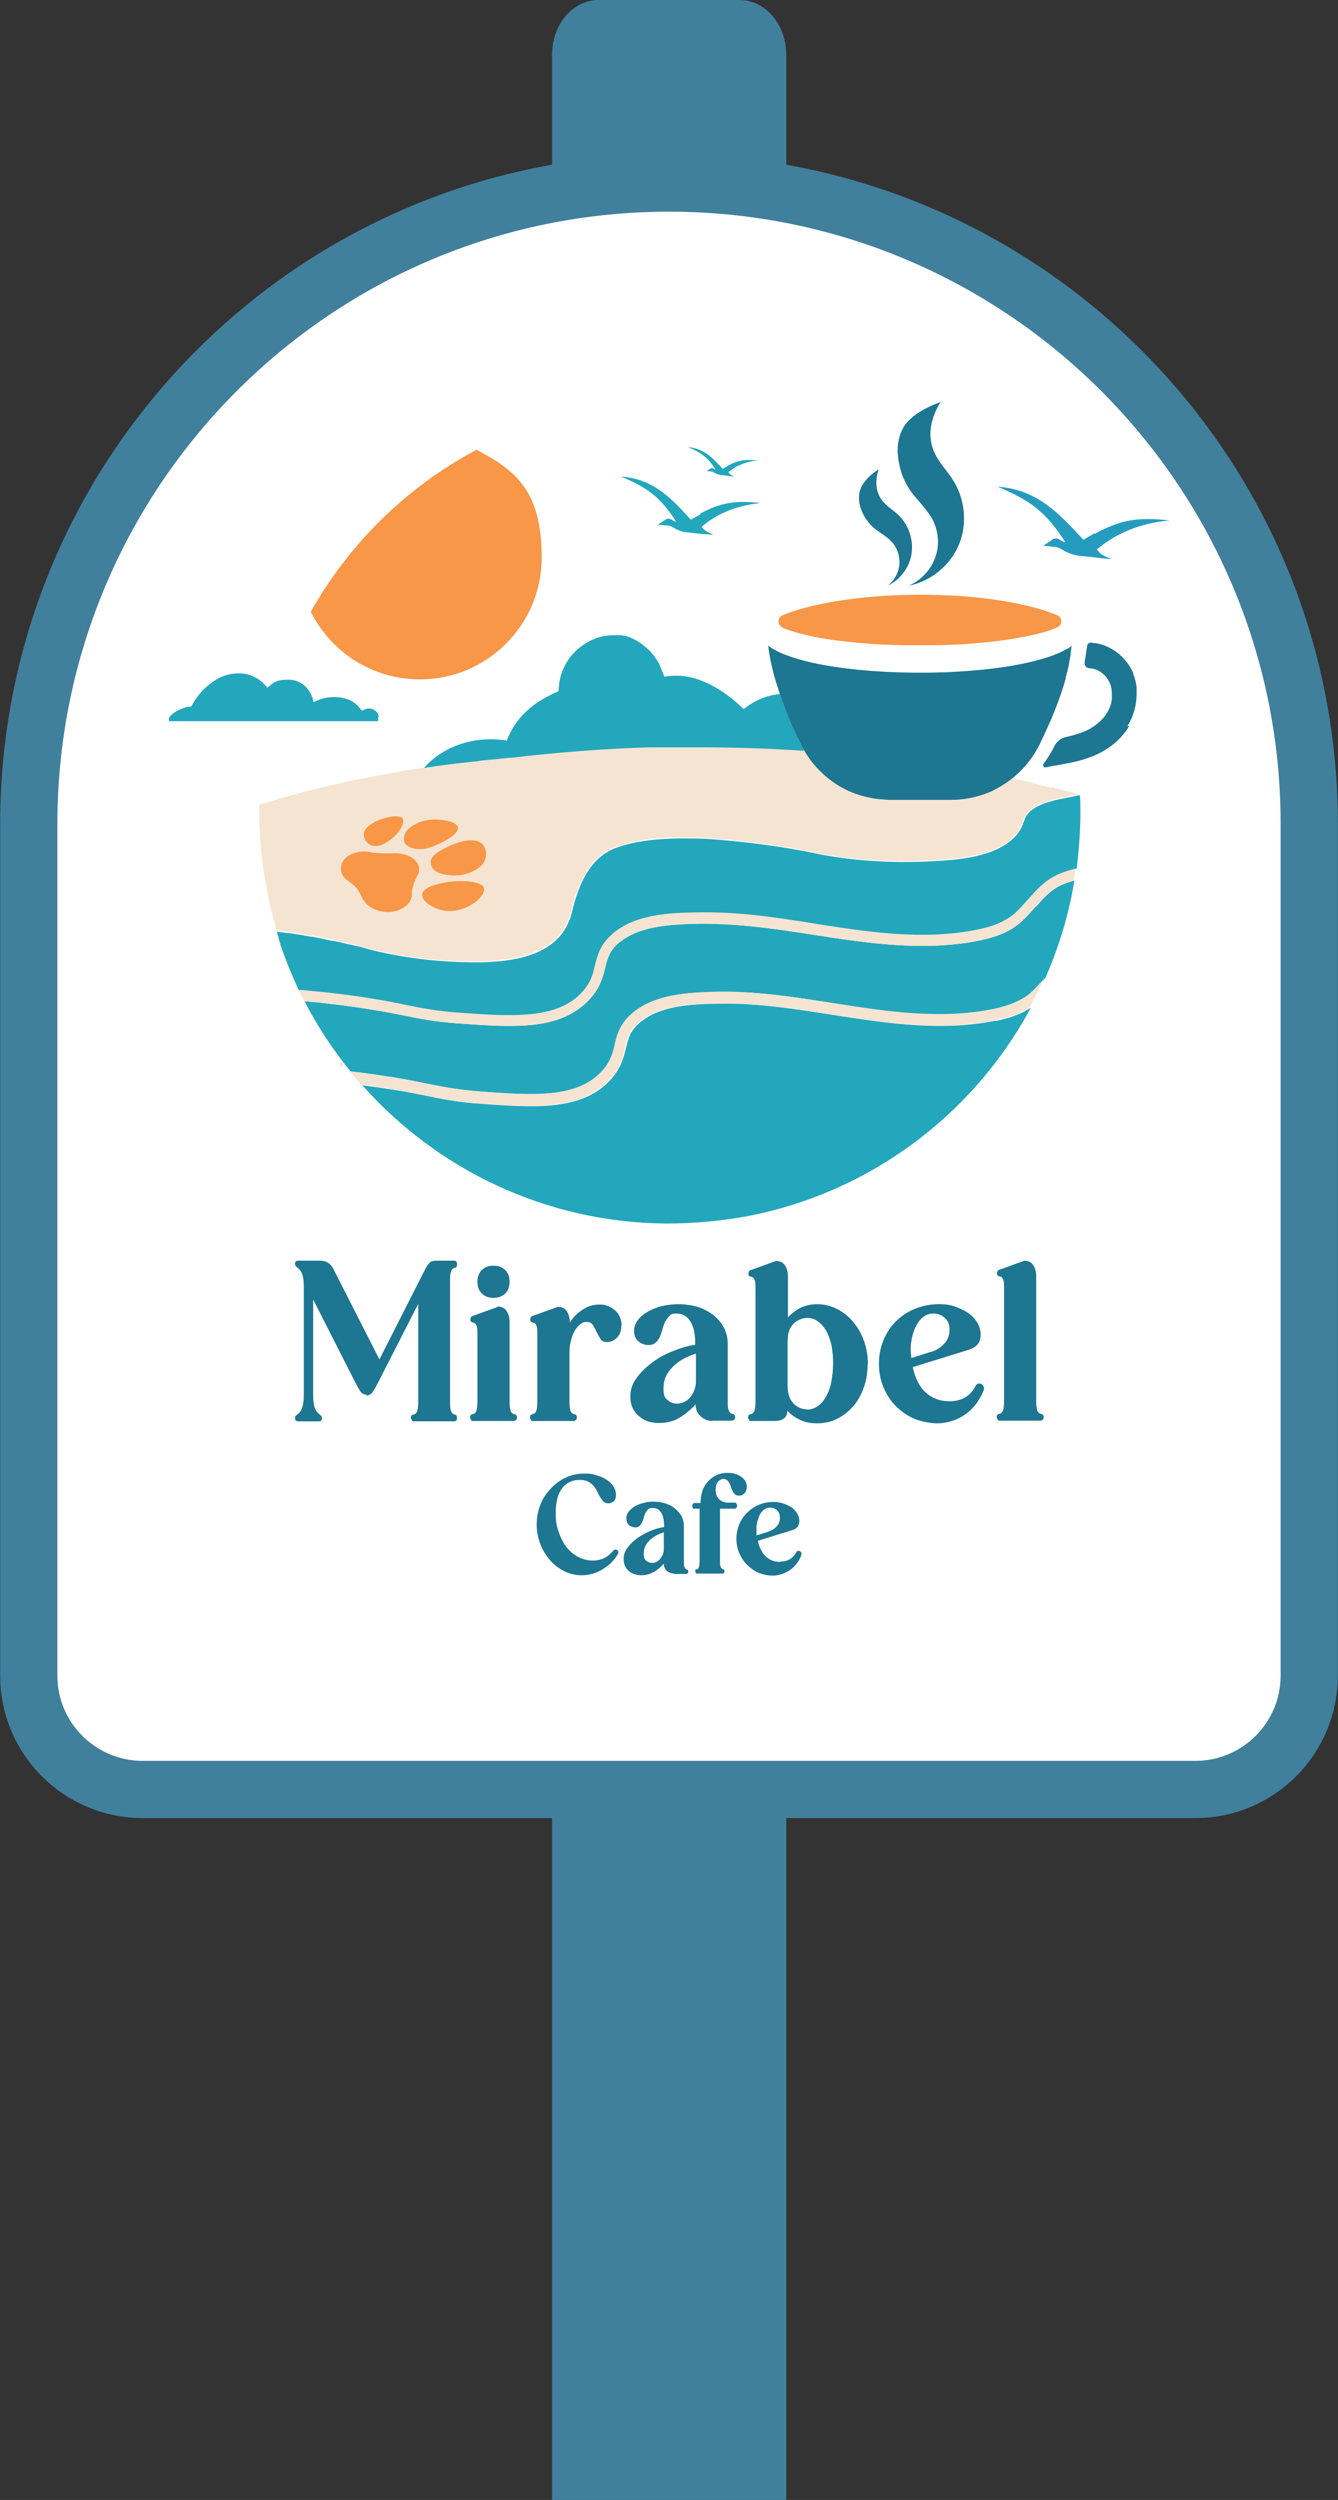
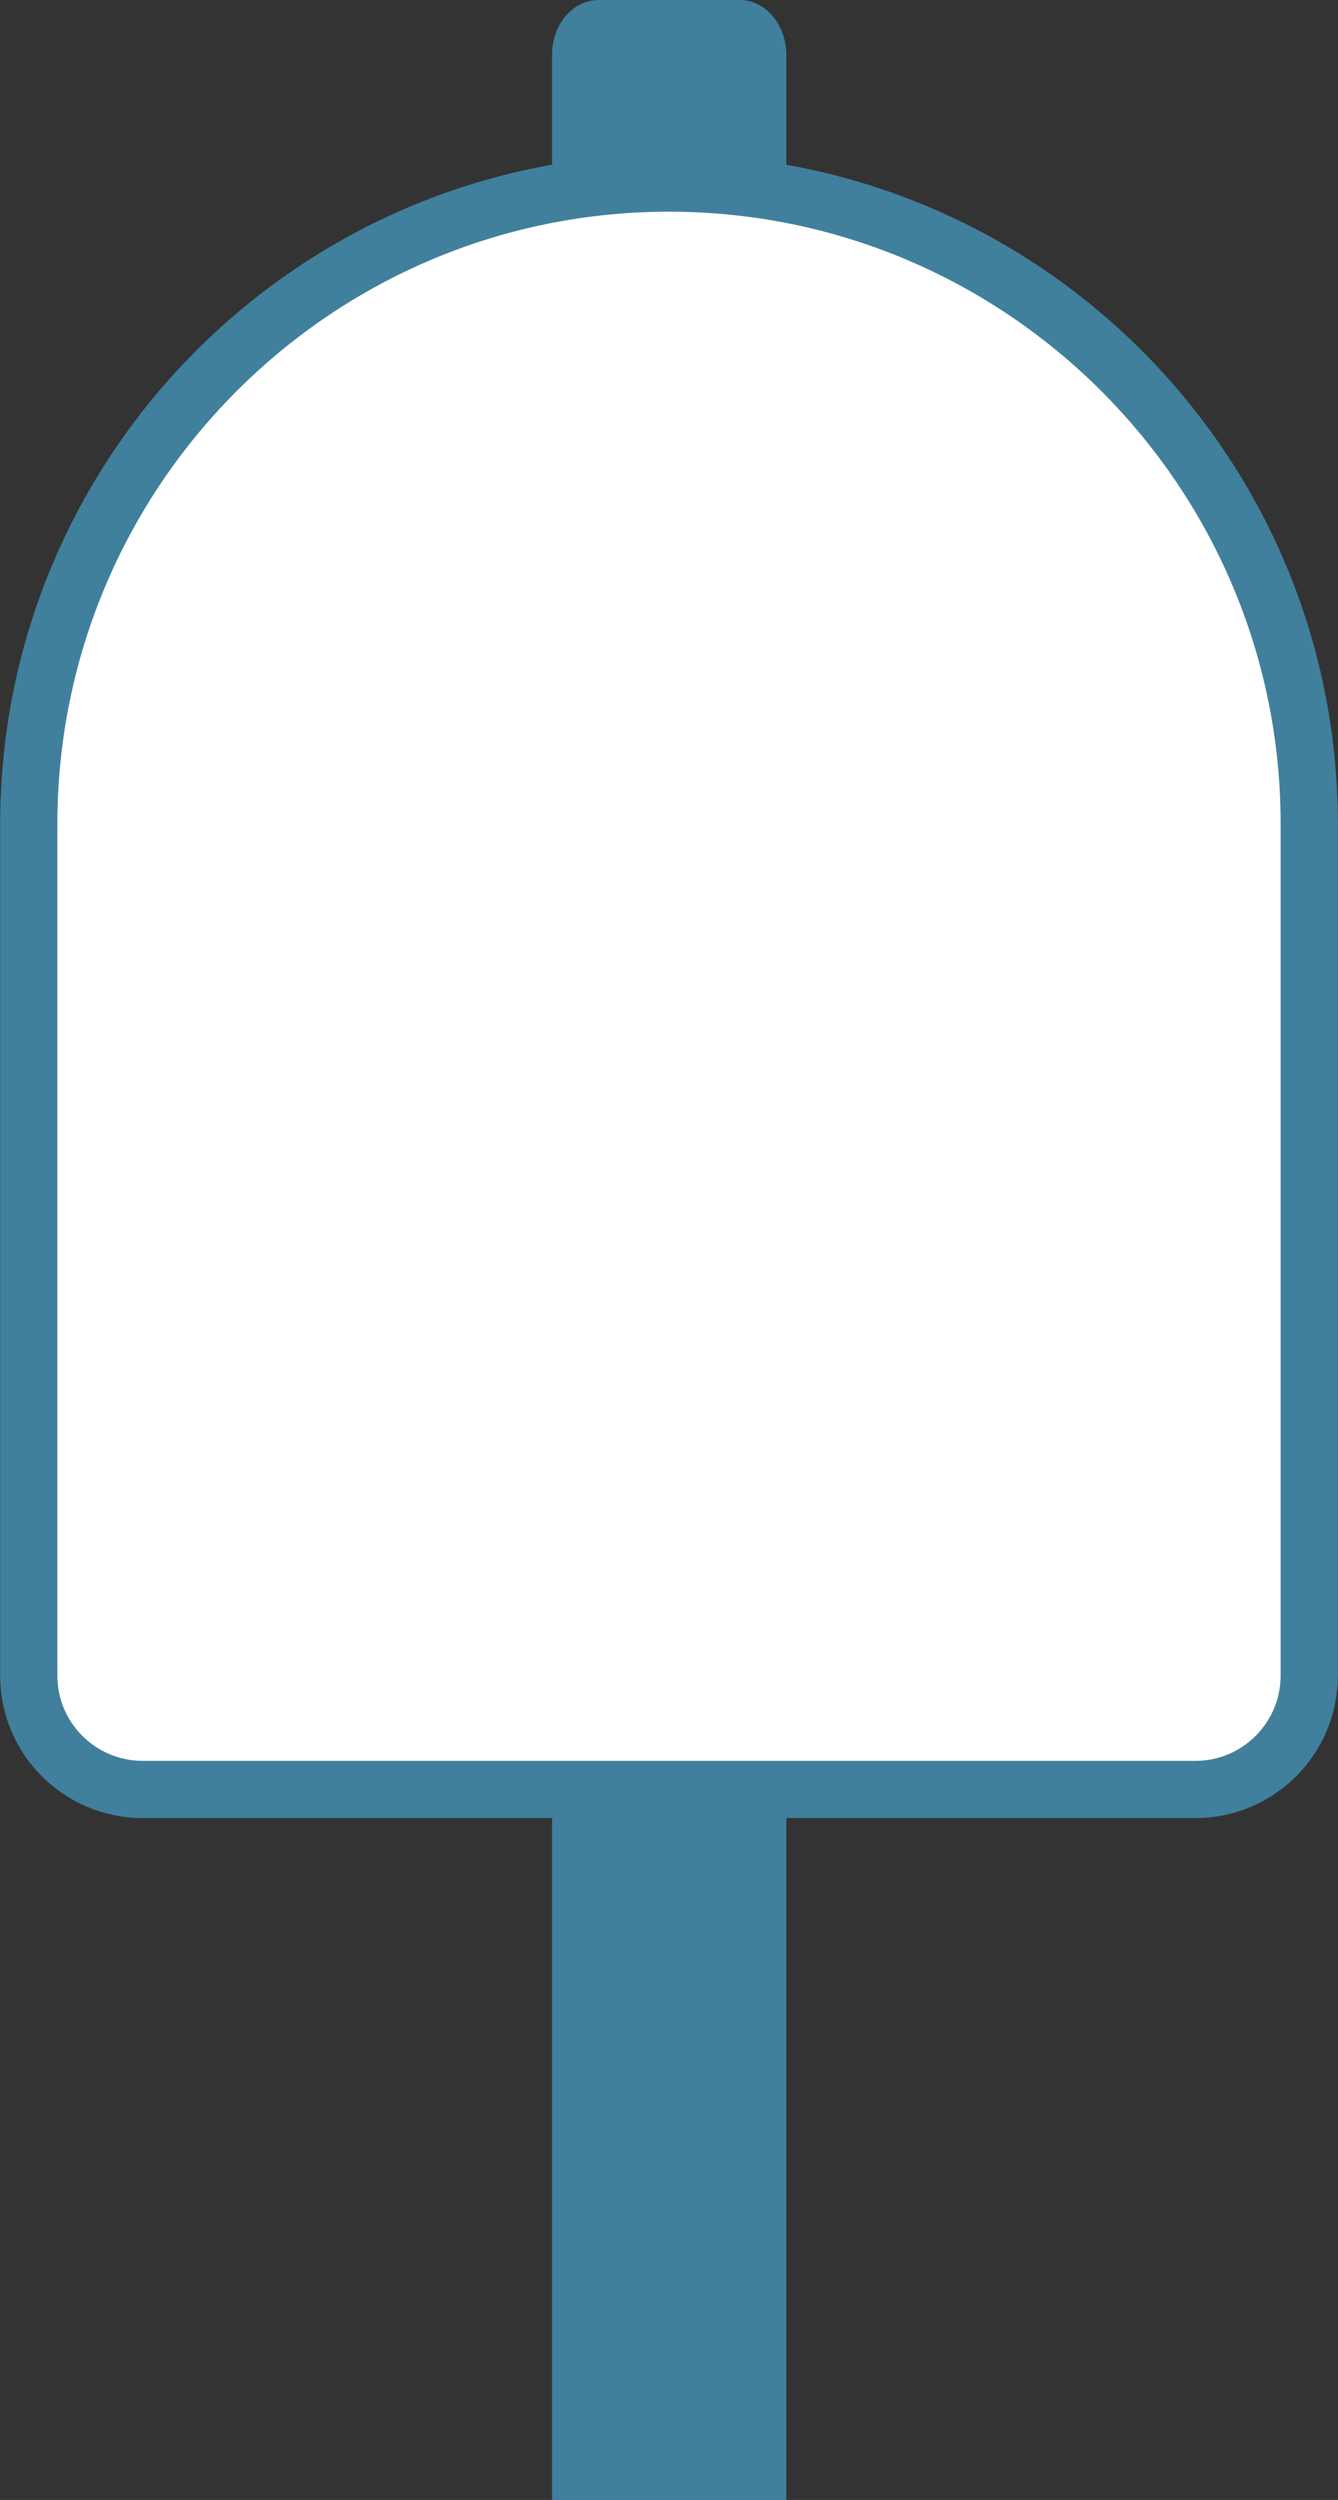
<svg xmlns="http://www.w3.org/2000/svg" id="uuid-f385973e-cccd-46a3-a55c-7b8488609a67" viewBox="0 0 399.9 747">
  <rect x="0" y="0" width="399.9" height="747" fill="#333333" stroke="none" />
  <defs>
    <style>.uuid-96687e4c-dd2b-4330-a1df-6ca453aad1d6,.uuid-4fa3a762-c40f-44c0-aae5-9b52de68b6f2{fill:none;}.uuid-19e75e2f-d26a-47ac-8ea7-313431774a2c{fill:#1d7692;}.uuid-0e697786-6715-4d04-880d-ffb218021b36{fill:#259cbf;}.uuid-828236a8-ae41-463d-952c-4a4a444964e5{fill:#f89747;}.uuid-82daf4db-44a8-42a7-972b-44ed4ee0cdc2{fill:#fff;stroke:#40809d;stroke-miterlimit:10;stroke-width:17.1px;}.uuid-61c062f4-5201-479d-a769-ea665d512bd1{fill:#23a7bc;}.uuid-91d1c1eb-51b2-49e3-9a8b-df6f86f6495f{fill:#40809d;}.uuid-b76d7d60-5b5a-41cb-8e5f-cd1e1960971b{clip-path:url(#uuid-bfa1132e-e0de-456f-9e02-9d59bf1e568f);}.uuid-d853493f-51b6-4570-8bcb-d6f16adedd4a{fill:#f5e4d1;}.uuid-4fa3a762-c40f-44c0-aae5-9b52de68b6f2{stroke:#f5e4d1;stroke-linecap:round;stroke-linejoin:round;}.uuid-029c7e3d-06b9-4103-b081-31c4c5d6b515{clip-path:url(#uuid-f877decb-d2ef-422c-9b0b-00cf74fb52f8);}</style>
    <clipPath id="uuid-f877decb-d2ef-422c-9b0b-00cf74fb52f8">
-       <rect class="uuid-96687e4c-dd2b-4330-a1df-6ca453aad1d6" x="50.5" y="120.1" width="299.1" height="361.9" />
-     </clipPath>
+       </clipPath>
    <clipPath id="uuid-bfa1132e-e0de-456f-9e02-9d59bf1e568f">
      <rect class="uuid-96687e4c-dd2b-4330-a1df-6ca453aad1d6" x="50.5" y="120.1" width="299.1" height="361.9" />
    </clipPath>
  </defs>
  <g id="uuid-acc6ef16-cf83-4491-81bc-107352bbaae2">
    <path class="uuid-91d1c1eb-51b2-49e3-9a8b-df6f86f6495f" d="M235,747h-70V16.4c0-9.1,6.2-16.4,13.9-16.4h42.2c7.7,0,13.9,7.4,13.9,16.4v730.5Z" />
    <path class="uuid-82daf4db-44a8-42a7-972b-44ed4ee0cdc2" d="M199.9,54.7h0c105.6,0,191.4,85.8,191.4,191.4v254.6c0,18.7-15.2,34-34,34H42.6c-18.7,0-34-15.2-34-34v-254.6c.1-105.7,85.8-191.4,191.4-191.4Z" />
    <g class="uuid-029c7e3d-06b9-4103-b081-31c4c5d6b515">
      <g class="uuid-b76d7d60-5b5a-41cb-8e5f-cd1e1960971b">
        <path class="uuid-19e75e2f-d26a-47ac-8ea7-313431774a2c" d="M183.4,463.3c.1-.2.4-.3.6-.3s.5.1.7.4c.2.3.2.6,0,.9-.5.9-1.1,1.7-1.9,2.5-.7.8-1.6,1.4-2.5,2-.9.6-1.9,1-3,1.4-1.1.3-2.2.5-3.4.5-1.9,0-3.6-.4-5.2-1.2-1.6-.8-3.1-1.9-4.3-3.3-1.2-1.4-2.2-3-2.9-4.8s-1.1-3.8-1.1-5.9.4-4,1.1-5.9c.7-1.8,1.8-3.4,3.1-4.8,1.3-1.4,2.8-2.5,4.5-3.3s3.6-1.2,5.6-1.2,2.4.2,3.5.5c1.1.3,2.1.7,3,1.3.9.5,1.6,1.2,2.1,2s.8,1.6.8,2.5-.2,1.6-.7,2c-.5.4-1,.6-1.6.6s-1.1-.2-1.4-.5-.7-.8-1-1.3c-.3-.5-.6-1.1-.9-1.7-.3-.6-.6-1.2-1.1-1.7-.4-.5-1-.9-1.6-1.3-.6-.3-1.5-.5-2.5-.5-2.2,0-4,.8-5.3,2.5-1.3,1.7-1.9,4.1-1.9,7.3s.3,4,.9,5.8c.6,1.8,1.4,3.3,2.3,4.5,1,1.2,2.1,2.2,3.5,2.9,1.3.7,2.8,1.1,4.3,1.1s2.6-.3,3.6-.8,1.9-1.3,2.7-2.3" />
        <path class="uuid-19e75e2f-d26a-47ac-8ea7-313431774a2c" d="M201.5,470.2c-.8,0-1.6-.3-2.2-.8-.6-.6-.9-1.3-.9-2.2h0c-.7.9-1.7,1.7-2.8,2.4-1.2.7-2.5,1.1-3.9,1.1s-2.8-.4-3.8-1.3c-1-.9-1.5-2-1.5-3.5s.4-2.4,1.2-3.5c.8-1.1,1.8-2,3-2.9,1.2-.8,2.5-1.5,3.9-2.1,1.4-.6,2.7-.9,4-1.1h0c0-2-.3-3.4-.9-4.3-.6-1-1.4-1.4-2.5-1.4s-1,.1-1.4.4c-.3.3-.6.7-.8,1.1-.2.4-.4.9-.5,1.4-.1.5-.3,1-.5,1.4-.2.4-.5.8-.8,1.1-.3.3-.8.4-1.3.4s-1.4-.3-1.9-.8c-.5-.5-.7-1.1-.7-1.9s.2-1.4.7-2c.4-.6,1.1-1.1,1.8-1.6.8-.4,1.6-.8,2.6-1,1-.3,2-.4,3.1-.4s2.6.2,3.7.6c1.1.4,2,.9,2.8,1.6.8.7,1.4,1.4,1.9,2.3.4.9.6,1.8.6,2.8v10.7c0,.7,0,1.3.2,1.6.1.4.4.6.7.7.2,0,.3.1.4.3,0,.1,0,.3,0,.4,0,.2,0,.3-.2.4,0,.1-.2.2-.4.2h-3.6ZM198.3,457.9c-1.8.6-3.2,1.4-4.3,2.5-1.1,1.1-1.6,2.4-1.6,3.8s.3,1.8.8,2.2c.5.4,1.1.6,1.7.6s.9-.1,1.3-.3c.4-.2.8-.5,1.1-.9s.6-.8.8-1.3c.2-.5.3-1,.3-1.5v-5.2Z" />
        <path class="uuid-19e75e2f-d26a-47ac-8ea7-313431774a2c" d="M207.6,450.9c-.2,0-.4,0-.5-.3-.1-.2-.2-.4-.2-.6s0-.4.2-.6c.1-.2.3-.3.5-.3h1.8v-.5c0-1,.2-2,.5-3,.3-1,.8-1.9,1.5-2.7.7-.8,1.5-1.5,2.5-2,1-.5,2.2-.8,3.5-.8s1.6.1,2.3.3c.7.2,1.3.5,1.9.9.5.4.9.8,1.2,1.3.3.5.4,1.1.4,1.7s-.2,1.4-.7,1.9c-.4.5-1,.7-1.6.7s-.9-.1-1.2-.4c-.3-.2-.5-.5-.7-.9-.2-.4-.4-.8-.5-1.2-.1-.4-.3-.8-.5-1.2-.2-.4-.4-.7-.7-.9-.3-.2-.6-.4-1-.4-.6,0-1.2.3-1.7.8-.5.6-.7,1.4-.7,2.4s.1,1.3.3,1.8c.2.5.5.9.9,1.2.3.3.7.5,1.2.7.4.1.8.2,1.2.2h2.1c.2,0,.4,0,.5.3.1.2.2.4.2.6s0,.4-.2.6c-.1.2-.3.3-.5.3h-4.4v15.8c0,.7,0,1.3.2,1.6.1.4.4.6.7.7.2,0,.3.1.4.3,0,.1,0,.3,0,.4,0,.2,0,.3-.2.4,0,.1-.2.2-.4.2h-7.6c-.1,0-.3,0-.3-.2,0-.1-.1-.2-.2-.4,0-.2,0-.3,0-.4,0-.1.2-.2.4-.3.4,0,.6-.3.7-.7.1-.4.2-.9.2-1.6v-15.8h-1.8Z" />
        <path class="uuid-19e75e2f-d26a-47ac-8ea7-313431774a2c" d="M233.2,466.6c2.2,0,3.8-.9,4.8-2.8.2-.3.4-.4.7-.4s.5.1.7.4c.2.2.2.5.1.9-.3.9-.8,1.7-1.3,2.4-.5.7-1.2,1.4-1.9,1.9-.7.5-1.6,1-2.5,1.3-.9.3-1.9.5-3,.5s-2.9-.3-4.2-.9c-1.3-.6-2.4-1.4-3.4-2.4-1-1-1.7-2.2-2.3-3.5-.5-1.3-.8-2.7-.8-4.2s.3-2.9.8-4.2c.5-1.3,1.3-2.5,2.3-3.5,1-1,2.1-1.8,3.5-2.4,1.3-.6,2.8-.9,4.4-.9s2.2.2,3.1.5c.9.3,1.8.7,2.5,1.2.7.5,1.2,1.1,1.6,1.8.4.7.6,1.4.6,2.1s-.2,1.4-.6,1.9c-.4.4-.9.8-1.5.9l-10.3,3.2c.4,2,1.3,3.6,2.4,4.7,1.2,1.1,2.6,1.6,4.2,1.6M229.7,457.6c1-.3,1.8-.8,2.4-1.5.7-.7,1-1.6,1-2.6s-.3-1.6-.8-2.2c-.6-.5-1.2-.8-2.1-.8s-1.5.3-2.1.8c-.6.5-1,1.2-1.3,2-.3.8-.6,1.7-.7,2.7,0,1,0,1.9,0,2.8l3.5-1.1Z" />
        <path class="uuid-19e75e2f-d26a-47ac-8ea7-313431774a2c" d="M109.5,416.7c-.8,0-1.5-.4-1.9-1.1-.5-.8-.9-1.5-1.3-2.3l-12.7-25v28.5c0,1.5.1,2.7.4,3.6.3,1,.8,1.7,1.6,2.3.5.4.7.8.6,1.3-.1.5-.4.7-.9.7h-6.2c-.5,0-.8-.2-.9-.7-.1-.5,0-.9.6-1.3.8-.5,1.3-1.3,1.6-2.3.3-1,.4-2.2.4-3.6v-32.2c0-1.5-.1-2.7-.4-3.6-.3-1-.8-1.7-1.6-2.3-.5-.4-.7-.8-.6-1.3.1-.5.4-.7.9-.7h6.5c1.9,0,3.2.8,4,2.4l13.8,27.1,13.8-27.2c.4-.7.8-1.2,1.2-1.7.4-.4,1.1-.6,2-.6h5.5c.2,0,.4.1.5.3.1.2.2.4.2.7,0,.2,0,.5-.1.7,0,.2-.3.4-.5.4-.6.1-1,.5-1.2,1.1-.2.6-.3,1.5-.3,2.7v36.3c0,1.2.1,2.1.3,2.7.2.6.6,1,1.2,1.1.2,0,.4.2.5.4,0,.2.1.5.1.7,0,.2,0,.4-.2.6-.1.2-.3.3-.5.3h-12.3c-.2,0-.4,0-.5-.3-.1-.2-.2-.4-.3-.6,0-.2,0-.5.1-.7.1-.2.3-.4.6-.4.6-.1,1-.5,1.2-1.1.2-.6.3-1.5.3-2.7v-29.3l-12.2,23.9c-.5.9-.9,1.7-1.4,2.4-.5.7-1.1,1.1-1.9,1.1" />
        <path class="uuid-19e75e2f-d26a-47ac-8ea7-313431774a2c" d="M148.7,390.4c1.2,0,2.1.4,2.7,1.3.6.9.9,2,.9,3.4v23.7c0,1.2.1,2.1.3,2.7.2.6.6,1,1.2,1.1.3,0,.5.2.6.4.1.2.2.5.1.7,0,.3-.1.5-.3.6-.2.2-.4.3-.6.3h-12.3c-.2,0-.4,0-.5-.3-.1-.2-.2-.4-.3-.6,0-.2,0-.5.1-.7.1-.2.3-.4.6-.4.6-.1,1-.5,1.2-1.1.2-.6.3-1.5.3-2.7v-19.8c0-1.2,0-2.1-.2-2.7-.2-.6-.5-1-1.1-1.1-.6-.1-.9-.5-.8-1,0-.5.3-.9.7-1l7.5-2.7ZM142.7,383c0-1.4.4-2.6,1.3-3.5s2-1.3,3.5-1.3,2.6.4,3.5,1.3,1.3,2,1.3,3.5-.4,2.6-1.3,3.5-2,1.3-3.5,1.3-2.6-.4-3.5-1.3-1.3-2-1.3-3.5" />
        <path class="uuid-19e75e2f-d26a-47ac-8ea7-313431774a2c" d="M185.7,396c0,1.6-.4,2.8-1.3,3.7-.9.9-1.8,1.3-2.9,1.3s-1.6-.3-2-.9c-.4-.6-.8-1.3-1.2-2.1-.3-.8-.7-1.4-1.1-2.1-.4-.6-1-.9-1.9-.9s-1.4.3-2,.8c-.6.5-1.2,1.2-1.6,2-.5.8-.8,1.8-1.1,3-.3,1.1-.4,2.3-.4,3.6v14.4c0,1.2.1,2.1.3,2.7.2.6.6,1,1.2,1.1.3,0,.5.2.6.4.1.2.2.5.1.7,0,.3-.1.5-.3.6-.2.2-.4.3-.6.3h-12.3c-.2,0-.4,0-.5-.3-.1-.2-.2-.4-.3-.6,0-.2,0-.5.1-.7.1-.2.3-.4.6-.4.6-.1,1-.5,1.2-1.1.2-.6.3-1.5.3-2.7v-19.8c0-1.2,0-2.1-.2-2.7-.2-.6-.5-1-1.1-1.1-.6-.1-.9-.5-.8-1,0-.5.3-.9.7-1l7.5-2.7c1.2,0,2.1.4,2.7,1.3.6.9.9,2,.9,3.4h0c1-1.6,2.3-2.9,3.9-3.9,1.5-1,3.2-1.5,4.9-1.5s1.8.2,2.7.5c.8.3,1.5.8,2.1,1.3.6.6,1.1,1.2,1.4,2,.3.8.5,1.6.5,2.5" />
        <path class="uuid-19e75e2f-d26a-47ac-8ea7-313431774a2c" d="M213,424.6c-1.4,0-2.6-.5-3.6-1.4-1-.9-1.5-2.1-1.5-3.6h0c-1.2,1.4-2.7,2.7-4.6,3.9-1.9,1.2-4,1.7-6.4,1.7s-4.5-.7-6.1-2.2c-1.6-1.4-2.4-3.3-2.4-5.6s.6-4,1.9-5.7c1.3-1.8,2.9-3.3,4.8-4.7,1.9-1.4,4-2.5,6.3-3.4,2.3-.9,4.4-1.5,6.4-1.8v-.2c0-3-.5-5.3-1.5-6.8-1-1.6-2.3-2.3-4-2.3s-1.7.2-2.2.7c-.5.5-.9,1.1-1.3,1.7-.3.7-.6,1.4-.8,2.3-.2.8-.5,1.6-.8,2.3-.3.7-.8,1.3-1.3,1.7-.5.5-1.3.7-2.2.7s-2.2-.4-3-1.2c-.8-.8-1.2-1.8-1.2-3s.4-2.2,1.1-3.2c.7-1,1.7-1.8,2.9-2.5,1.2-.7,2.6-1.3,4.2-1.7s3.3-.6,5.1-.6,4.2.3,6,.9c1.8.6,3.3,1.5,4.6,2.5,1.3,1.1,2.3,2.3,3,3.7.7,1.4,1.1,2.9,1.1,4.5v17.4c0,1.2,0,2.1.3,2.7.2.6.6,1,1.2,1.1.3,0,.5.2.6.4.1.2.2.5.1.7,0,.3-.1.5-.3.6-.2.2-.4.3-.6.3h-5.9ZM207.9,404.5c-2.9.9-5.3,2.3-7,4.1-1.8,1.8-2.6,3.9-2.6,6.2s.4,2.9,1.3,3.6c.8.7,1.7,1,2.7,1s1.5-.2,2.2-.5c.7-.3,1.3-.8,1.8-1.4.5-.6.9-1.3,1.2-2.1.3-.8.5-1.6.5-2.5v-8.5Z" />
-         <path class="uuid-19e75e2f-d26a-47ac-8ea7-313431774a2c" d="M259.3,407.8c0,2.5-.4,4.8-1.2,7-.8,2.1-1.8,4-3.2,5.5-1.4,1.6-3,2.8-4.8,3.7-1.8.9-3.8,1.3-6,1.3s-3.6-.4-5.1-1.1c-1.5-.7-2.7-1.6-3.7-2.7,0,2.1-1.3,3.1-4,3.1h-6.9c-.2,0-.4,0-.5-.3-.1-.2-.2-.4-.3-.6,0-.3,0-.5.1-.7.1-.2.3-.4.6-.4.6-.1,1-.5,1.2-1.1.2-.6.3-1.5.3-2.7v-33.5c0-1.2,0-2.1-.2-2.7-.2-.6-.5-1-1.1-1.1-.6-.1-.9-.5-.8-1,0-.5.3-.9.7-1l7.5-2.7c1.2,0,2.1.4,2.7,1.3.6.9.9,2,.9,3.4v12.2c1-1.2,2.2-2.1,3.7-2.9,1.5-.7,3.1-1.1,5.1-1.1s4,.5,5.8,1.4c1.8.9,3.5,2.2,4.8,3.8,1.4,1.6,2.5,3.5,3.3,5.7.8,2.2,1.2,4.6,1.2,7.1M241.2,421.2c1.2,0,2.3-.4,3.3-1.1,1-.7,1.8-1.7,2.5-3,.7-1.3,1.2-2.7,1.5-4.4.3-1.7.5-3.5.5-5.4s-.2-3.8-.5-5.4c-.4-1.6-.9-3.1-1.6-4.3-.7-1.2-1.5-2.1-2.5-2.8-1-.7-2-1-3.2-1s-3,.6-4.1,1.8c-1.2,1.2-1.7,3-1.7,5.2v13.4c0,2.2.6,3.9,1.7,5.1,1.1,1.2,2.5,1.8,4.1,1.8" />
-         <path class="uuid-19e75e2f-d26a-47ac-8ea7-313431774a2c" d="M283.8,418.7c3.6,0,6.2-1.5,7.8-4.6.3-.5.6-.7,1.1-.7s.8.2,1.1.6c.3.4.4.9.2,1.4-.5,1.4-1.3,2.7-2.1,3.9-.9,1.2-1.9,2.2-3.1,3.1-1.2.9-2.5,1.6-4,2.1-1.5.5-3.1.8-4.8.8s-4.7-.5-6.8-1.4-3.9-2.2-5.5-3.8c-1.6-1.6-2.8-3.5-3.7-5.7-.9-2.2-1.3-4.5-1.3-6.9s.4-4.7,1.3-6.9c.9-2.2,2.1-4.1,3.7-5.7,1.6-1.6,3.5-2.9,5.7-3.8,2.2-.9,4.6-1.4,7.1-1.4s3.6.2,5.1.8c1.5.5,2.9,1.2,4,2,1.1.8,2,1.8,2.6,2.9.6,1.1.9,2.2.9,3.4s-.3,2.3-1,3c-.7.7-1.5,1.2-2.5,1.5l-16.8,5.2c.7,3.3,2,5.9,3.9,7.6,1.9,1.7,4.2,2.6,6.9,2.6M278.2,404c1.6-.5,2.9-1.3,4-2.5,1.1-1.1,1.6-2.6,1.6-4.2s-.5-2.7-1.4-3.5c-.9-.8-2-1.3-3.4-1.3s-2.4.4-3.4,1.3c-.9.8-1.6,1.9-2.2,3.2-.5,1.3-.9,2.7-1.1,4.3-.2,1.6-.1,3.1.1,4.5l5.6-1.8Z" />
+         <path class="uuid-19e75e2f-d26a-47ac-8ea7-313431774a2c" d="M259.3,407.8c0,2.5-.4,4.8-1.2,7-.8,2.1-1.8,4-3.2,5.5-1.4,1.6-3,2.8-4.8,3.7-1.8.9-3.8,1.3-6,1.3s-3.6-.4-5.1-1.1c-1.5-.7-2.7-1.6-3.7-2.7,0,2.1-1.3,3.1-4,3.1c-.2,0-.4,0-.5-.3-.1-.2-.2-.4-.3-.6,0-.3,0-.5.1-.7.1-.2.3-.4.6-.4.6-.1,1-.5,1.2-1.1.2-.6.3-1.5.3-2.7v-33.5c0-1.2,0-2.1-.2-2.7-.2-.6-.5-1-1.1-1.1-.6-.1-.9-.5-.8-1,0-.5.3-.9.7-1l7.5-2.7c1.2,0,2.1.4,2.7,1.3.6.9.9,2,.9,3.4v12.2c1-1.2,2.2-2.1,3.7-2.9,1.5-.7,3.1-1.1,5.1-1.1s4,.5,5.8,1.4c1.8.9,3.5,2.2,4.8,3.8,1.4,1.6,2.5,3.5,3.3,5.7.8,2.2,1.2,4.6,1.2,7.1M241.2,421.2c1.2,0,2.3-.4,3.3-1.1,1-.7,1.8-1.7,2.5-3,.7-1.3,1.2-2.7,1.5-4.4.3-1.7.5-3.5.5-5.4s-.2-3.8-.5-5.4c-.4-1.6-.9-3.1-1.6-4.3-.7-1.2-1.5-2.1-2.5-2.8-1-.7-2-1-3.2-1s-3,.6-4.1,1.8c-1.2,1.2-1.7,3-1.7,5.2v13.4c0,2.2.6,3.9,1.7,5.1,1.1,1.2,2.5,1.8,4.1,1.8" />
        <path class="uuid-19e75e2f-d26a-47ac-8ea7-313431774a2c" d="M306.1,376.7c1.2,0,2.1.4,2.7,1.3.6.9.9,2,.9,3.4v37.3c0,1.2.1,2.1.3,2.7.2.6.6,1,1.2,1.1.3,0,.5.2.6.4.1.2.2.5.1.7,0,.3-.1.5-.3.6-.2.2-.4.3-.6.3h-12.3c-.2,0-.4,0-.5-.3-.1-.2-.2-.4-.3-.6,0-.2,0-.5.1-.7.1-.2.3-.4.6-.4.6-.1,1-.5,1.2-1.1.2-.6.3-1.5.3-2.7v-33.5c0-1.2,0-2.1-.2-2.7-.2-.6-.5-1-1.1-1.1-.6-.1-.9-.5-.8-1,0-.5.3-.9.7-1l7.5-2.7Z" />
        <path class="uuid-828236a8-ae41-463d-952c-4a4a444964e5" d="M125.5,203c20.1,0,36.4-16.3,36.4-36.4s-7.9-26.1-19.5-32.2c-20.8,11.1-38,27.9-49.5,48.4,6,12,18.3,20.2,32.6,20.2" />
-         <path class="uuid-4fa3a762-c40f-44c0-aae5-9b52de68b6f2" d="M102.1,318.1s0,0,0,0" />
        <path class="uuid-61c062f4-5201-479d-a769-ea665d512bd1" d="M113.2,214.4c0-1-.7-2-1.6-2.4-.3-.2-.6-.2-1-.3-.8,0-1.7.2-2.4.7-.8-1-1.5-1.9-2.6-2.6-1-.7-2.2-1.1-3.4-1.3-.9-.2-1.8-.2-2.7-.2-2,0-3.9.6-5.8,1.5-.7-3.9-3.6-6.7-7.5-6.7s-4.4.9-6.3,2.4c-2-2.6-5-4.3-8.5-4.3s-6.2,1.2-8.8,3.3c-.4.3-.7.6-1.1.9-1.7,1.6-3.2,3.5-4.3,5.7-2.8.1-7.1,2.4-6.9,4.4h62.7c0-.1,0-1.1,0-1.3" />
        <path class="uuid-0e697786-6715-4d04-880d-ffb218021b36" d="M327.2,159.3c-1.1.6-2.2,1.3-3.4,2-8.2-9-14.4-15-25.7-15.9,10,4.2,14.5,7.6,20.3,16.6-1.2-.1-1.7-1.1-2.7-1.1-.5,0-.9,0-1.4.5-.8.6-1.7,1.1-2.5,1.7,1,0,2.1.2,3.1.3,1,0,1.5.2,2.3.7,1.9,1.1,3.2,1.7,5.6,2,2.1.2,4.3.4,6.4.7,1,.1,2,.2,3,.3-.7-.3-1.3-.6-2-.9-.6-.3-1-.6-1.4-.9-.3-.3-.6-.7-1-1.1.2-.2.4-.3.6-.5,5.6-4.5,12.5-7.4,21.2-8.2-9.5-1-14.5-.3-22.4,4" />
        <path class="uuid-61c062f4-5201-479d-a769-ea665d512bd1" d="M209.3,153.7c-.9.5-1.8,1-2.8,1.6-6.6-7.3-11.7-12.2-20.9-12.9,8.1,3.4,11.8,6.2,16.5,13.5-1-.1-1.4-.9-2.2-.9-.4,0-.7,0-1.2.4-.7.5-1.4.9-2.1,1.4.8,0,1.7.2,2.5.2.8,0,1.2.1,1.9.5,1.5.9,2.6,1.4,4.6,1.6,1.7.2,3.5.4,5.2.5.8,0,1.6.2,2.4.2-.5-.3-1.1-.5-1.6-.8-.5-.2-.8-.5-1.1-.7-.3-.2-.5-.5-.8-.9.2-.1.3-.2.5-.4,4.5-3.7,10.2-6,17.2-6.7-7.7-.8-11.8-.2-18.2,3.2" />
        <path class="uuid-61c062f4-5201-479d-a769-ea665d512bd1" d="M217.4,139.3c-.4.2-.9.5-1.4.8-3.3-3.7-5.9-6.1-10.4-6.5,4.1,1.7,5.9,3.1,8.3,6.7-.5,0-.7-.5-1.1-.4-.2,0-.3,0-.6.2-.3.2-.7.5-1,.7.4,0,.8,0,1.3.1.4,0,.6,0,.9.3.8.4,1.3.7,2.3.8.9,0,1.7.2,2.6.3.4,0,.8,0,1.2.1-.3-.1-.5-.3-.8-.4-.3-.1-.4-.2-.6-.4-.1-.1-.2-.3-.4-.5,0,0,.2-.1.2-.2,2.3-1.8,5.1-3,8.6-3.3-3.8-.4-5.9-.1-9.1,1.6" />
        <path class="uuid-61c062f4-5201-479d-a769-ea665d512bd1" d="M297.5,305c-16.4,3.3-32.9.7-48.9-1.8-10.9-1.7-22.3-3.5-33.3-3.3-9.3.1-18.1.7-24,5.6-3,2.5-3.5,4.8-4.2,7.6-.7,2.8-1.4,5.9-4.5,9.4-5.1,5.7-12.3,7.6-20.7,8-5.6.2-11.8-.2-18.4-.7-6.9-.5-11-1.3-16.2-2.4-1.7-.3-3.5-.7-5.6-1.1-1.1-.2-2.3-.4-3.6-.6-3.2-.5-6.5-1-9.8-1.4,22.3,25.1,54.7,41,90.8,41.3,7.9,0,15.7-.7,23.2-2,37.2-6.8,68.5-30.3,85.8-62.5-2.5,1.6-5.2,2.7-7.7,3.3-1,.3-2,.5-2.9.7" />
        <path class="uuid-61c062f4-5201-479d-a769-ea665d512bd1" d="M309.5,270.9c-1.2,1.4-2.5,2.9-4,4.3-4,3.7-9.1,5.1-13.1,5.9-16.6,3.3-33.2.7-49.4-1.8-7.1-1.1-14.4-2.2-21.6-2.8-4-.3-8-.5-12-.5-9.3.2-18.2.7-24.1,5.5,0,0,0,0-.1,0-3,2.5-3.6,4.8-4.3,7.6-.7,2.8-1.4,5.9-4.6,9.4-5.2,5.7-12.4,7.7-20.9,8-5.7.2-11.9-.2-18.5-.7-7-.5-11.1-1.3-16.3-2.4-2.6-.5-5.6-1.1-9.4-1.7-5.4-.9-10.9-1.6-16.5-2.2-1.2-.1-2.5-.2-3.7-.3,3.9,7.5,8.5,14.5,13.8,21,3.7.4,7.4.9,11,1.5.9.1,1.8.3,2.7.4,3.8.6,6.8,1.2,9.4,1.8,5,1,9,1.8,15.8,2.3,15.6,1.1,29,2.1,36.5-6.2,2.5-2.8,3.1-5.2,3.7-7.8.7-3.1,1.5-6.3,5.4-9.5,6.7-5.6,16.1-6.2,26-6.3,11.3-.2,22.8,1.6,33.8,3.4,15.7,2.5,32,5,47.9,1.8,2.3-.5,5.1-1.2,7.6-2.5,1.4-.7,2.7-1.5,3.8-2.6,1.4-1.3,2.6-2.7,3.8-4,.1-.1.2-.3.3-.4,2.2-5.1,4.2-10.5,5.7-15.9,1.2-4.3,2.2-8.6,2.9-13.1-1,.3-2,.6-3,1-3.7,1.4-6,4-8.5,6.9" />
        <path class="uuid-d853493f-51b6-4570-8bcb-d6f16adedd4a" d="M316.9,260.6c-.8.3-1.6.7-2.3,1.1-1.1.6-2.1,1.3-3,2.1-1.7,1.4-3.1,3-4.5,4.6-1.2,1.3-2.4,2.7-3.8,4-3.4,3.1-8,4.4-11.6,5.1-16,3.2-32.4.7-48.3-1.8-2.7-.4-5.5-.9-8.3-1.3-8.5-1.2-17.2-2.2-25.9-2.1-10,.2-19.5.8-26.2,6.3-1.4,1.2-2.4,2.3-3.1,3.5-1.3,2.1-1.8,4.1-2.3,6.1-.6,2.6-1.2,5-3.7,7.8-7.5,8.4-21.1,7.4-36.8,6.3-6.8-.5-10.8-1.3-15.9-2.3-2.6-.5-5.6-1.1-9.5-1.8-6.5-1.1-13.1-1.9-19.8-2.5-.9,0-1.9-.2-2.8-.2.6,1.3,1.2,2.5,1.9,3.7,1.2.1,2.5.2,3.7.3,5.6.6,11.1,1.3,16.5,2.2,3.8.6,6.7,1.2,9.4,1.7,5.2,1,9.3,1.9,16.3,2.4,6.6.5,12.8.9,18.5.7,8.5-.4,15.7-2.3,20.9-8,3.1-3.5,3.9-6.6,4.6-9.4.7-2.9,1.2-5.1,4.3-7.6,0,0,0,0,.1,0,5.9-4.8,14.8-5.4,24.1-5.5,4,0,8,.1,12,.5,7.3.6,14.5,1.7,21.6,2.8,16.1,2.5,32.8,5.1,49.4,1.8,4-.8,9.2-2.2,13.1-5.9,1.5-1.4,2.8-2.9,4-4.3,2.6-2.9,4.8-5.5,8.5-6.9,1-.4,2-.7,3-1,0-.2,0-.3,0-.5,0-.1,0-.2,0-.3.2-1,.3-2,.4-3-1.6.4-3.2.8-4.7,1.4" />
        <path class="uuid-d853493f-51b6-4570-8bcb-d6f16adedd4a" d="M312.1,292.4c-1.2,1.3-2.4,2.7-3.8,4-1.2,1.1-2.5,1.9-3.9,2.6-2.6,1.3-5.3,2-7.6,2.5-15.9,3.2-32.1.7-47.9-1.8-11.1-1.7-22.5-3.5-33.8-3.4-9.9.2-19.3.8-26,6.3-3.9,3.3-4.7,6.5-5.4,9.5-.6,2.6-1.2,5-3.7,7.8-7.5,8.4-20.9,7.4-36.5,6.2-6.7-.5-10.7-1.3-15.8-2.3-2.6-.5-5.6-1.1-9.4-1.8-.9-.2-1.8-.3-2.7-.4-3.6-.6-7.3-1.1-11-1.5,1.1,1.4,2.2,2.7,3.4,4,3.3.4,6.6.9,9.8,1.4,1.3.2,2.5.4,3.6.7,2.1.4,4,.8,5.6,1.1,5.2,1,9.2,1.9,16.2,2.4,6.5.5,12.7.9,18.4.7,8.4-.4,15.6-2.3,20.7-8,3.1-3.5,3.9-6.6,4.5-9.4.7-2.9,1.2-5.1,4.2-7.6,5.9-4.9,14.7-5.4,24-5.6,11.1-.2,22.4,1.6,33.3,3.3,16,2.5,32.5,5.1,48.9,1.8.9-.2,1.9-.4,2.9-.7,2.5-.7,5.2-1.7,7.7-3.3,1.6-2.9,3-5.9,4.4-9-.1.1-.2.3-.3.4" />
        <path class="uuid-d853493f-51b6-4570-8bcb-d6f16adedd4a" d="M81.6,275.2c-.4-1.4-.7-2.7-1-4.1.3,1.4.7,2.8,1,4.1" />
        <path class="uuid-d853493f-51b6-4570-8bcb-d6f16adedd4a" d="M82.5,278.3s0,0,0,0c-.1-.4-.2-.8-.3-1.1.1.4.2.8.3,1.1" />
        <path class="uuid-61c062f4-5201-479d-a769-ea665d512bd1" d="M322.6,237.6l-7.3,1.5c-1.4.4-2.9.8-4.2,1.4-1.5.6-3.1,1.6-4,2.8-1,1.3-1.2,3-2,4.3-.1.2-.2.4-.3.6-4,6.1-12.8,8-20,8.7-14,1.3-27.3.7-39.7-1.6-.8-.2-1.5-.3-2.3-.5-9.4-1.9-21.1-3.5-32.5-4.2-8.7-.2-17.6-.2-25.8,2.6-7.2,2.5-10.9,9.2-13.2,17.9-.1.4-.2.8-.3,1.3-.2.7-.4,1.4-.6,2.1,0,.1-.1.3-.2.4-.3.6-.5,1.3-.8,1.8-4,7.6-12.7,9.8-20,10.5-1.3.1-2.5.2-3.7.3-12.4.3-24-1-34.9-3.7-.7-.2-1.4-.4-2.1-.6-.9-.3-1.9-.5-2.9-.7-.4-.1-.9-.2-1.3-.3,0,0-.1,0-.2,0-.5-.1-1.1-.3-1.6-.4-.9-.2-1.8-.4-2.7-.6-.2,0-.3,0-.5-.1-.1,0-.2,0-.4,0-.9-.2-1.9-.4-2.8-.6-.9-.2-1.9-.4-2.9-.6-.1,0-.3,0-.4,0-2.2-.4-4.5-.8-6.7-1.1,0,0-.1,0-.2,0-.1,0-.3,0-.4,0-1-.2-2-.3-3-.4,0,0,0,0,0,0,.2.6.4,1.2.6,1.9,0,.2,0,.3.1.5.1.4.2.8.4,1.2,0,0,0,.2,0,.3,0,0,0,0,0,0h0c1.6,4.6,3.4,9.1,5.5,13.5.9,0,1.9.1,2.8.2,6.7.6,13.3,1.4,19.8,2.5,3.8.6,6.8,1.2,9.5,1.8,5.1,1,9.1,1.8,15.9,2.3,15.7,1.1,29.3,2.1,36.8-6.3,2.5-2.8,3.1-5.2,3.7-7.8.5-2,1-4,2.3-6.1.7-1.1,1.7-2.3,3.1-3.5,6.7-5.6,16.2-6.2,26.2-6.3,8.6-.1,17.3.8,25.9,2.1,2.8.4,5.5.8,8.3,1.3,15.9,2.5,32.3,5,48.3,1.8,3.6-.7,8.2-2,11.6-5.1,1.4-1.3,2.6-2.7,3.8-4,1.4-1.6,2.8-3.2,4.5-4.6.9-.8,1.9-1.5,3-2.1.7-.4,1.5-.8,2.3-1.1,1.5-.6,3.1-1.1,4.7-1.4.6-4.9,1-9.8,1.1-14.9,0,0,0,0,0,0,0-.5,0-1,0-1.5,0-1.8,0-3.5-.1-5.3" />
-         <path class="uuid-61c062f4-5201-479d-a769-ea665d512bd1" d="M130.4,229.1c.8-.1,1.5-.2,2.3-.3,1.3-.2,2.6-.4,3.9-.5.6,0,1.2-.2,1.9-.2,1.5-.2,3-.4,4.5-.5.5,0,1-.1,1.5-.2,1.7-.2,3.3-.4,5-.5.4,0,.8,0,1.2-.1.8,0,1.5-.2,2.3-.2,13.7-1.6,27.5-2.7,41.3-3.1,1.1,0,2.2,0,3.3,0,3.7,0,7.4,0,11.1,0,10.2,0,20.5.4,30.7,1,.4,0,.7,0,1.1,0-.4-.6-.9-1.6-1.2-2.2-.9-1.9-1.8-3.7-2.6-5.6-1.2-2.7-2.2-5.3-3.1-7.9-.2-.5-.3-.9-.5-1.4-3.8.3-7.4,1.8-10.6,4.3,0,0-.2.1-.2.2-5.9-5.7-13.8-10.8-22.2-9.9-.5,0-1,.1-1.5.2,0,0-1.2-2.9-1.3-3.1v-.2c-.6-1.1-1.2-2.1-1.9-3-.7-.9-1.5-1.8-2.4-2.5-.9-.8-1.8-1.4-2.8-2-.5-.3-1-.5-1.6-.8-.5-.2-1.1-.4-1.6-.6-.5,0-1-.2-1.6-.2-.5,0-1,0-1.6,0-1.2,0-2.3.1-3.4.3-.5.1-1.1.2-1.6.4-1.1.3-2.1.8-3,1.3-4.3,2.3-7.5,6.5-8.5,11.4-.2,1.1-.3,2.2-.4,3.4,0,0,0,0-.1,0-1.2.5-2.4,1.1-3.5,1.7-4.2,2.2-7.7,5.4-10,9.2-.7,1.2-1.4,2.5-1.8,3.8-1.6-.3-3.3-.4-4.9-.4-8.3,0-15.6,3.5-20.1,8.8.2,0,.4,0,.6,0,1.1-.2,2.2-.3,3.3-.5" />
        <path class="uuid-d853493f-51b6-4570-8bcb-d6f16adedd4a" d="M314.3,235.4c-.1,0-.2,0-.3,0-4.8-1.3-9.7-2.6-14.6-3.6,0,0,0,0,0,0-3.2-.6-6.4-1.2-9.6-1.8-2.9-.5-5.9-.9-8.8-1.3-1.4-.2-2.9-.6-4.3-.6-9.1-1.3-18.2-2.3-27.3-3.1-2.9-.3-5.9-.5-8.8-.7-.4,0-.7,0-1.1,0-10.2-.7-20.5-1-30.7-1-3.7,0-7.4,0-11.1,0-1.1,0-2.2,0-3.3,0-13.9.4-27.6,1.5-41.3,3.1-.8,0-1.5.1-2.3.2-.4,0-.8,0-1.2.1-1.7.2-3.4.3-5,.5-.5,0-1,.1-1.5.2-1.5.2-3,.3-4.5.5-.6,0-1.3.2-1.9.2-1.3.2-2.6.3-3.9.5-.8.1-1.6.2-2.3.3-1.1.2-2.2.3-3.3.5-.2,0-.4,0-.6,0-.7.1-1.5.2-2.2.3-.8.1-1.7.3-2.5.4-1.2.2-2.3.4-3.4.6-.5,0-1,.2-1.5.3-3.3.6-6.5,1.2-9.6,1.8,0,0,0,0,0,0-10.8,2.2-20.8,4.8-29.9,7.7,0,.7,0,1.4,0,2.1,0,9.4,1.1,18.5,3.1,27.3,0,.3.2.6.2.9.3,1.4.7,2.8,1,4.1.2.6.4,1.3.5,1.9.1.4.2.8.3,1.1,1,.1,2,.3,3,.4,2.5.4,4.9.8,7.3,1.2.1,0,.3,0,.4,0,1,.2,1.9.4,2.9.5,1,.2,1.9.4,2.8.6,1.8.4,3.5.8,5.1,1.2,0,0,0,0,0,0,0,0,0,0,.1,0,1.4.3,2.9.7,4.2,1.1.7.2,1.4.4,2.1.6,10.9,2.7,22.6,4,34.9,3.7,1.2,0,2.5-.2,3.7-.3,7.3-.7,16-3,20-10.5.3-.6.6-1.2.8-1.8,0-.1.1-.3.2-.4.2-.7.5-1.3.6-2.1.1-.4.2-.8.3-1.3,2.3-8.7,6-15.4,13.2-17.9,8.1-2.9,17.1-2.8,25.8-2.6,11.4.7,23.1,2.3,32.5,4.2.7.2,1.5.3,2.3.5,12.4,2.3,25.7,2.9,39.7,1.6,7.3-.7,16-2.6,20-8.7.1-.2.2-.4.3-.6.8-1.4,1-3,2-4.3,1-1.3,2.6-2.2,4-2.8,1.4-.6,2.8-1,4.2-1.4l7.3-1.5c-.7-.2-6.8-1.8-8.3-2.2" />
        <path class="uuid-828236a8-ae41-463d-952c-4a4a444964e5" d="M125,261.3c.6-1.5.3-3.1-1.1-4.4-1.6-1.5-4.2-2.1-6.6-1.9-2.5,0-4.5,0-6.2-.3-2-.5-4.3-.3-6.2.6-1.9.9-2.9,2.4-3,4,0,1,.2,2,1,2.9,0,0,0,0,0,0,.3.4.7.7,1.1,1,0,0,0,0,0,0,.1,0,.3.2.4.3,2.5,1.7,2.8,2.7,3.8,4.7h0c.2.5.5.9.9,1.4,2.3,2.8,7.2,3.8,10.8,2,2-1,3.1-2.5,3.2-4.2h0c0-.3,0-.6,0-.9.2-1.6.8-3.3,1.9-5.3h0Z" />
        <path class="uuid-828236a8-ae41-463d-952c-4a4a444964e5" d="M124.9,253.7c1.3.1,2.5-.1,3.4-.4,3.1-1,10-4.3,8.3-6.6-1.1-1.5-5-1.9-7.3-1.8-2.4.1-4,.8-4.6,1.1-.6.3-3.2,1.4-3.8,3.6-.2.6-.5,1.9.6,2.9,1.1,1,3,1.2,3.4,1.2" />
        <path class="uuid-828236a8-ae41-463d-952c-4a4a444964e5" d="M111.5,252.7c2.8.6,5.8-2.3,6.4-2.8,1.9-1.8,3.6-4.9,2-5.7-2.1-1.1-10.3,1.2-11.1,4.6-.3,1.5.7,3.5,2.6,3.9" />
        <path class="uuid-828236a8-ae41-463d-952c-4a4a444964e5" d="M128.8,257.1c0,.3-.4,1.6.9,2.8,1.3,1.3,3.6,1.5,4.7,1.6,4,.5,6.8-1.1,7.4-1.4.7-.4,2.4-1.3,3.1-3,.7-1.7.6-4.5-1.8-5.6-3.6-1.6-10.4,1.8-12.7,3.5-.7.5-1.4,1.2-1.6,2.1" />
        <path class="uuid-828236a8-ae41-463d-952c-4a4a444964e5" d="M144.3,264.8c-1.4-1.7-7.6-1.8-11.3-1.1-1.1.2-6.3,1.1-6.8,3.4,0,.1,0,.3,0,.4,0,1.9,3.2,3.9,6.1,4.5,4.6,1,9.3-1.5,11.3-3.9,1-1.2,1.4-2.5.8-3.3" />
        <path class="uuid-19e75e2f-d26a-47ac-8ea7-313431774a2c" d="M337,216.9c.2-.4.5-.8.7-1.2,0-.1.1-.2.2-.4,1.3-2.7,1.9-5.7,1.8-8.6,0-.1,0-.2,0-.3,0-.3,0-.5,0-.8,0-.3,0-.6-.1-.9,0-.3-.1-.7-.2-1,0-.3-.1-.5-.2-.8-.1-.5-.3-1-.5-1.5,0,0,0-.1,0-.2,0-.2-.1-.4-.2-.5-2.1-4.5-6.3-7.7-10.9-8.5,0,0,0,0,0,0-.5,0-1-.1-1.5-.2,0,0,0,0,0,0-.6,0-1.1.4-1.2,1,0,.4-.1.9-.2,1.4-.1,1-.3,2.1-.5,3.2,0,0,0,.1,0,.2-.2,1,.5,1.9,1.6,1.9h0s0,0,0,0c2.3.1,4.7,1.8,5.8,4.2.3.6.5,1.3.6,2,.1.6.1,1.2.1,1.9,0,0,0,.1,0,.2,0,.3,0,.5,0,.8,0,.2,0,.4-.1.6,0,0,0,.2,0,.3-.2.8-.4,1.6-.8,2.3-.5,1-1.1,2-1.9,2.8-.6.7-1.4,1.3-2.1,1.9-.2.1-.4.3-.6.4-.6.4-1.2.8-1.9,1.1-1.9.9-4,1.5-6.2,2-1.6.3-2.9,1.4-3.6,2.8-.9,1.9-2,3.6-3.2,5.2-.4.5,0,1.2.7,1.1,1.2-.3,2.4-.5,3.7-.7,4-.7,8.1-1.5,12-3.4,3.3-1.6,6.1-3.9,8.1-6.6.4-.5.7-1,1-1.5,0,0,0,0,0-.1" />
        <path class="uuid-828236a8-ae41-463d-952c-4a4a444964e5" d="M233.7,187.5c2.4,1,5.8,2,10.2,2.9,3.1.6,6.8,1.1,10.8,1.5,4.5.5,9.6.8,15.1.9,0,0,0,0,.2,0,.6,0,1.1,0,1.7,0,.1,0,.3,0,.4,0,.1,0,.2,0,.4,0,.8,0,1.6,0,2.4,0s1.6,0,2.4,0c.1,0,.2,0,.4,0,.7,0,1.4,0,2.1,0,0,0,.1,0,.2,0,10.5-.2,19.3-1.2,25.9-2.5,4.4-.8,7.8-1.8,10.2-2.9,1.5-.7,1.5-2.8,0-3.5-6.6-2.9-21-6.2-40.9-6.2s-34.8,3.3-41.4,6.2c-1.5.7-1.5,2.8,0,3.5" />
        <path class="uuid-19e75e2f-d26a-47ac-8ea7-313431774a2c" d="M319.1,193.8c-.1,0-.2.1-.4.2-1.4.8-3,1.5-5,2.2-3.6,1.2-8.2,2.3-13.6,3.1-5.3.8-11.3,1.3-17.8,1.6-1.8,0-3.6.1-5.4.1-.6,0-1.3,0-1.9,0s-1.3,0-1.9,0c-11.6-.1-22.1-1.2-30-2.9-6.2-1.4-10.9-3.1-13.5-5.2.4,3.6,1.3,7.7,2.7,12.1.3.8.5,1.6.8,2.5.2.5.3.9.5,1.4.9,2.5,1.9,5.2,3.1,7.9.8,1.8,1.7,3.7,2.6,5.5.3.7.7,1.3,1.1,2,.1.2.3.5.4.7,3.1,5,7.6,8.9,12.7,11.3.4.2.8.3,1.2.5,2.5,1,5.3,1.7,8.1,2,1,0,2,.2,3,.2h18.6c3.3,0,6.5-.6,9.5-1.6.5-.2,1-.4,1.6-.6.5-.2,1-.4,1.5-.7,2.4-1.2,4.7-2.7,6.7-4.5,2.9-2.5,5.3-5.7,7.1-9.3.1-.3.3-.6.4-.9.9-1.8,1.7-3.6,2.5-5.4,0,0,0,0,0,0,0-.1.1-.3.2-.4,1.9-4.5,3.5-8.8,4.6-12.8,0,0,0-.2,0-.3,0-.2.1-.5.2-.7,0-.4.2-.7.3-1.1,0-.3.2-.7.2-1,.2-.6.3-1.3.4-1.9,0-.2,0-.4.1-.6.1-.5.2-1.1.3-1.6,0-.2,0-.4,0-.6.1-.7.2-1.4.3-2-.4.3-.9.7-1.4,1" />
        <path class="uuid-19e75e2f-d26a-47ac-8ea7-313431774a2c" d="M281.2,120.1c-1.3.5-2.7,1-4,1.7-1.2.6-2.3,1.2-3.4,2-1,.7-2,1.6-2.8,2.5-1.5,1.8-2.3,4.1-2.6,6.4-.1,1.2-.2,2.4,0,3.6.3,3.5,1.5,7,3.4,9.9,2.1,3.1,5.1,5.7,6.9,9,1.8,3.5,2.2,7.7.8,11.4-1.3,3.7-4.2,6.8-7.9,8.4,6.7-1.3,12.6-6.2,15.1-12.5,2.5-6.3,1.7-13.7-2.1-19.4-1.6-2.5-3.7-4.6-5-7.2-2.6-5-1.6-10.3,1-14.9.2-.3.4-.6.5-.9" />
        <path class="uuid-19e75e2f-d26a-47ac-8ea7-313431774a2c" d="M262.5,140.3c-.7.5-1.5,1-2.1,1.6-.6.5-1.2,1.1-1.7,1.7-.5.6-1,1.3-1.3,2-.6,1.3-.8,2.8-.6,4.2,0,.7.3,1.5.5,2.2.7,2.1,2,4,3.6,5.5,1.8,1.6,4,2.6,5.6,4.4,1.7,1.8,2.5,4.3,2.3,6.8-.2,2.4-1.5,4.8-3.5,6.3,3.9-1.8,6.7-5.7,7.2-9.9.5-4.2-1.1-8.6-4.2-11.4-1.3-1.2-2.9-2.2-4.2-3.6-2.3-2.6-2.6-6-1.7-9.2,0-.2.2-.4.2-.6" />
      </g>
    </g>
  </g>
</svg>